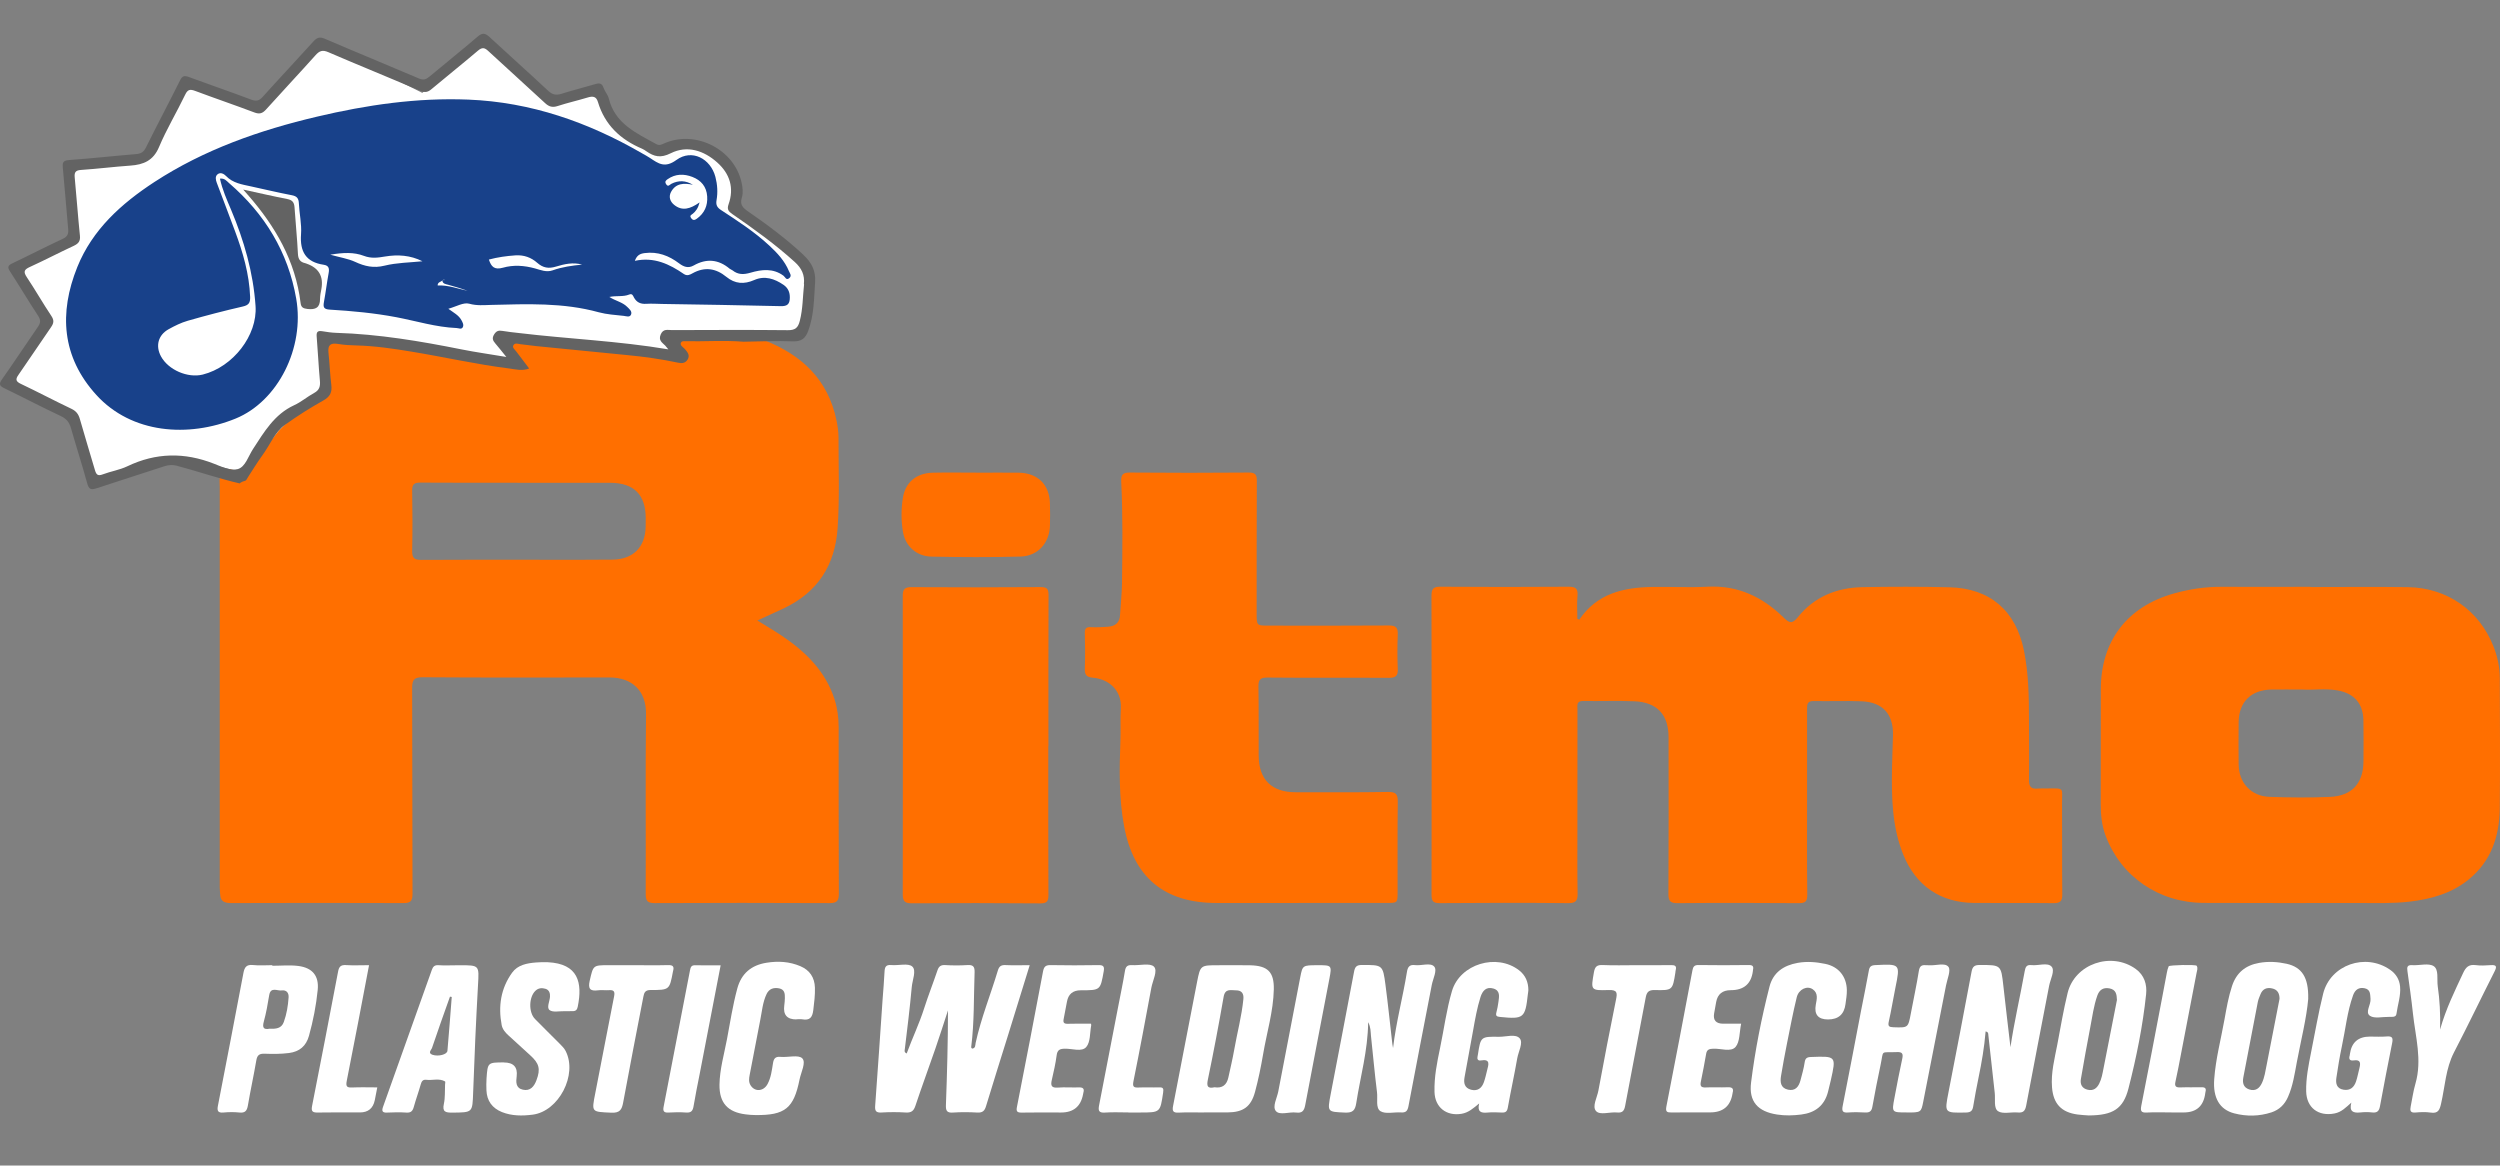
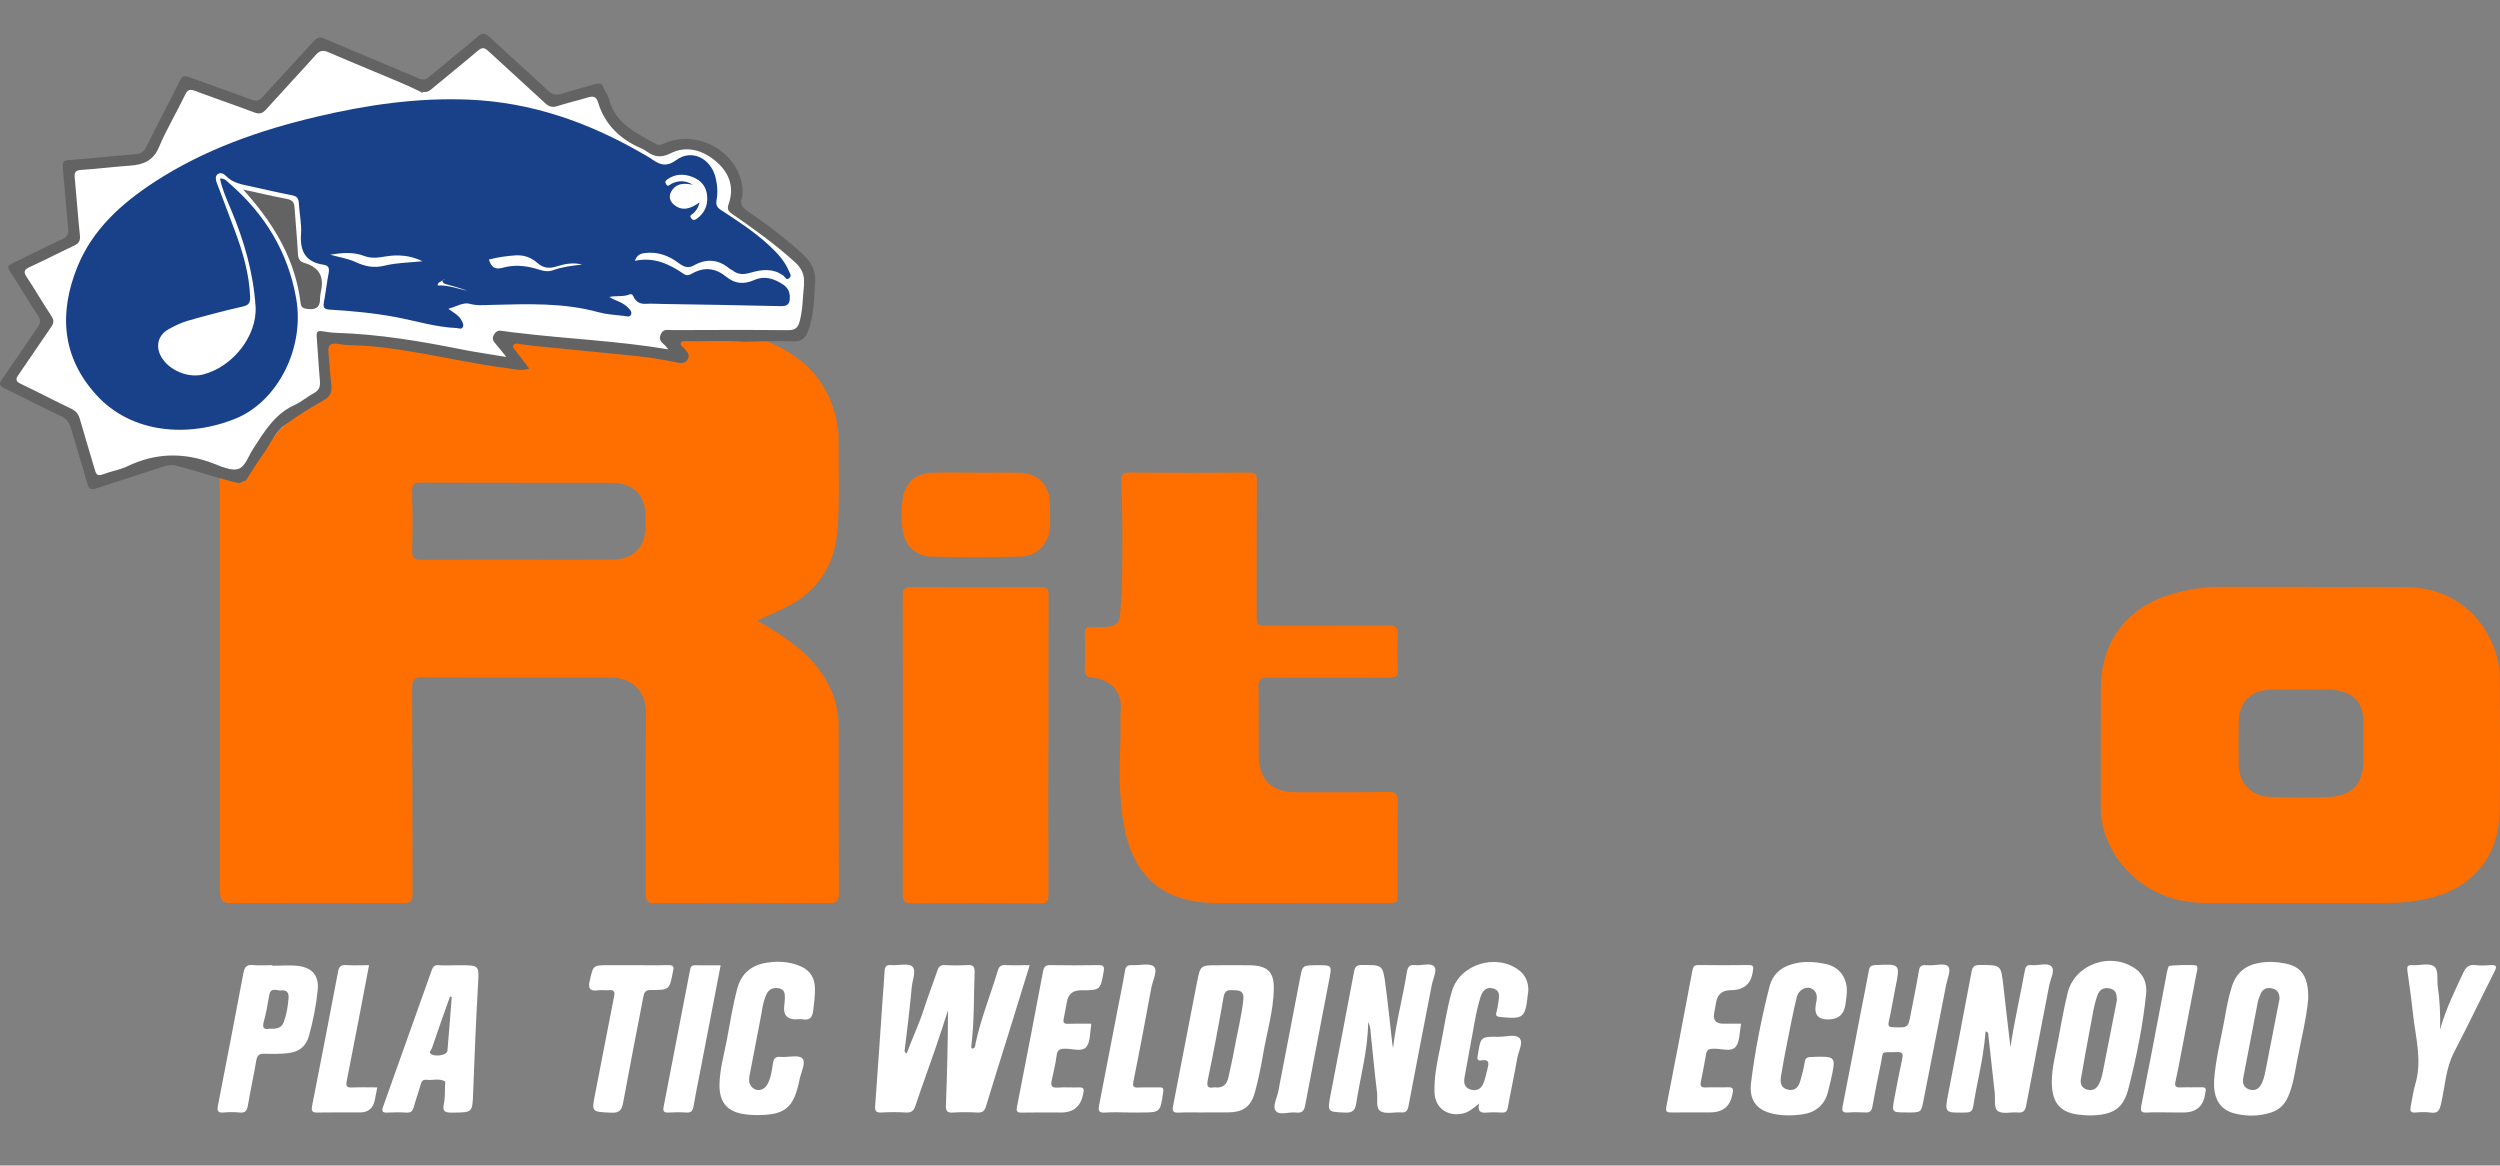
<svg xmlns="http://www.w3.org/2000/svg" fill="none" height="69" viewBox="0 0 148 69" width="148">
  <rect x="0" y="0" width="148" height="69" fill="#808080" stroke="none" />
  <path d="m42.978 19.597c.743.235 1.53.257 2.265.544 2.226.872 3.779 2.338 4.278 4.745.069.337.119.687.119 1.03-.003 1.783.069 3.566-.053 5.347-.15 2.197-1.181 3.804-3.197 4.756-.491.232-.984.453-1.555.715.513.318.976.588 1.419.883 1.419.95 2.603 2.095 3.147 3.771.175.541.244 1.096.247 1.656.003 3.285-.005 6.569.011 9.857 0 .431-.108.563-.554.563-3.449-.017-6.901-.017-10.35 0-.416 0-.532-.127-.529-.535.014-3.55-.022-7.099.019-10.649.017-1.394-.832-2.178-2.176-2.175-3.682.008-7.364.014-11.046-.011-.518-.003-.624.157-.624.64.019 4.06.003 8.123.022 12.184 0 .456-.141.547-.563.544-3.382-.014-6.768-.011-10.15 0-.385 0-.646-.069-.671-.494-.008-.141-.028-.284-.028-.431 0-7.908 0-15.816 0-23.722 0-.395-.116-.847.466-.98.072-.017.125-.146.177-.229.283-.428.543-.87.846-1.281.446-.607.724-1.361 1.35-1.813.724-.522 1.483-.999 2.26-1.435.402-.226.524-.486.471-.916-.078-.638-.1-1.284-.169-1.921-.05-.464.141-.58.574-.508.358.061.724.08 1.087.088 1.098.028 2.179.188 3.258.367 1.927.317 3.834.753 5.775.996.374.047.768.168 1.187 0-.275-.362-.527-.687-.771-1.016-.083-.113-.258-.224-.15-.378.097-.138.28-.055.421-.041.313.03.624.083.937.113 1.78.177 3.56.356 5.34.527 1.023.097 2.038.24 3.044.453.227.047.427.033.563-.193.141-.237.006-.408-.133-.577-.053-.063-.116-.119-.177-.171-.08-.069-.141-.152-.08-.257.044-.08.133-.077.219-.074 1.159.025 2.318-.064 3.477.03m-12.332 8.979c-1.921 0-3.845.005-5.767-.008-.366-.003-.491.105-.482.48.022 1.187.025 2.377 0 3.563-.008.408.116.535.532.533 2.321-.017 4.641-.008 6.959-.008 1.458 0 2.917.011 4.375-.008 1.223-.017 1.935-.743 1.957-1.954.003-.166.003-.331.003-.494 0-1.399-.699-2.098-2.11-2.101-1.821-.003-3.646 0-5.467 0" fill="#ff6f00" />
  <path d="m4.5 24.5-4-2 2.5-3.5-2-3 3-1.5.5-.5-.5-4 4.5-.5.5-.5 2-4 4.5 1.5 3.5-4 6 3 3.5-3 4 3.5 3-.5.5 1.5 1 1 2 1c1.2-.8 2.833-.333 3.5 0 1.2.8 1.167 2.667 1 3.5l4 3 .5 2-.5 2.5h-8l.5 1-10-1 .5 1.5-11.5-1.5v3l-2.5 2.5-2 2.5-4-1-5 1.5z" fill="#fff" />
  <path d="m47.567 15.09c-1.018-.952-2.132-1.78-3.277-2.57-.316-.218-.505-.403-.371-.828.086-.273.047-.588-.017-.883-.424-1.957-2.7-3.127-4.55-2.335-.164.069-.294.171-.499.058-1.181-.654-2.448-1.209-2.814-2.708-.053-.218-.233-.403-.305-.618-.089-.273-.238-.304-.485-.229-.665.199-1.342.362-2.005.574-.322.102-.538.061-.793-.177-1.145-1.074-2.321-2.117-3.471-3.183-.25-.229-.416-.271-.702-.025-.94.809-1.913 1.579-2.864 2.377-.2.168-.36.21-.613.102-1.855-.792-3.724-1.557-5.575-2.352-.302-.13-.466-.069-.668.157-.998 1.104-2.018 2.183-3.011 3.29-.213.237-.385.265-.679.155-1.223-.461-2.459-.883-3.688-1.336-.266-.099-.391-.069-.524.204-.66 1.33-1.358 2.639-2.016 3.969-.139.282-.305.367-.599.392-1.32.108-2.637.257-3.959.351-.355.025-.388.16-.363.45.114 1.215.208 2.432.319 3.646.025.273-.042.439-.324.569-1.004.467-1.988.977-2.989 1.452-.255.121-.294.221-.136.469.566.872 1.098 1.767 1.669 2.636.164.251.15.419-.014.654-.715 1.03-1.403 2.084-2.127 3.108-.208.295-.133.392.152.53 1.117.541 2.215 1.118 3.338 1.645.338.16.499.375.596.715.311 1.093.663 2.175.962 3.271.097.353.23.392.549.287 1.334-.444 2.678-.861 4.012-1.303.25-.083.48-.099.729-.036 1.07.281 2.656.811 3.737 1.049.072-.066.172-.119.319-.152.072-.017.125-.146.177-.229.283-.428.543-.869.846-1.281.446-.607.724-1.361 1.35-1.813.724-.522 1.483-.999 2.26-1.435.402-.226.524-.486.471-.916-.078-.638-.1-1.284-.169-1.921-.05-.464.141-.58.574-.508.358.061.724.08 1.087.088 1.098.028 2.179.188 3.258.367 1.927.317 3.834.753 5.775.996.374.047.768.166 1.187 0-.275-.362-.527-.687-.771-1.016-.083-.113-.258-.224-.15-.378.097-.138.28-.055.421-.041.313.03.624.083.937.113 1.78.177 3.56.356 5.34.527 1.023.097 2.038.24 3.044.453.227.05.427.033.563-.193.141-.237.006-.408-.133-.577-.053-.064-.116-.119-.177-.171-.08-.069-.141-.152-.08-.257.044-.08.133-.077.219-.074 1.159.025 2.318-.064 3.477.03.979-.014 1.957-.061 2.93-.022.516.019.746-.193.904-.629.344-.933.338-1.905.405-2.876.047-.679-.216-1.168-.69-1.609m.036 1.739c-.08.721-.069 1.446-.252 2.159-.1.395-.255.56-.704.555-2.29-.025-4.58-.011-6.867-.005-.244 0-.516-.097-.665.259-.147.351.086.478.266.657.044.044.083.097.186.224-2.991-.502-5.928-.616-8.839-.966-.33-.039-.66-.069-.987-.127-.225-.039-.36.003-.488.212-.133.218-.08.356.064.522.194.224.374.458.66.809-.97-.163-1.808-.279-2.634-.444-2.456-.491-4.918-.908-7.43-.983-.28-.008-.563-.052-.84-.097-.272-.044-.347.052-.324.317.072.872.111 1.747.191 2.617.03.331-.03.555-.344.723-.407.221-.765.535-1.184.726-1.173.541-1.774 1.584-2.434 2.595-.277.422-.449 1.057-.898 1.184-.41.116-.962-.141-1.417-.32-1.738-.682-3.43-.657-5.124.155-.457.218-.981.298-1.461.48-.288.11-.377.008-.452-.243-.294-1.013-.61-2.021-.896-3.036-.083-.29-.219-.472-.505-.607-1.001-.475-1.982-.996-2.983-1.471-.311-.146-.333-.273-.144-.541.652-.936 1.281-1.888 1.93-2.824.158-.229.186-.4.017-.654-.505-.756-.954-1.546-1.458-2.302-.219-.329-.15-.45.189-.605.873-.398 1.724-.845 2.595-1.25.274-.13.396-.273.363-.596-.119-1.143-.197-2.291-.308-3.437-.03-.304.033-.436.372-.458.976-.066 1.946-.188 2.922-.257.782-.055 1.359-.295 1.697-1.101.446-1.06 1.048-2.056 1.547-3.097.152-.32.297-.334.599-.221 1.162.436 2.337.834 3.496 1.272.299.113.477.063.685-.166.973-1.082 1.971-2.142 2.942-3.227.23-.257.41-.323.754-.174 1.808.781 3.635 1.518 5.445 2.288.269.113.441.086.657-.097.912-.767 1.847-1.507 2.753-2.28.247-.21.391-.188.61.017 1.117 1.035 2.251 2.051 3.366 3.086.233.218.441.273.751.171.58-.19 1.181-.323 1.766-.502.299-.091.51-.077.61.262.405 1.355 1.331 2.228 2.614 2.769.091.039.175.097.255.152.46.317.837.42 1.444.116.965-.483 1.955-.168 2.753.549.743.665 1.009 1.504.671 2.465-.108.306-.014.425.222.588 1.281.883 2.542 1.791 3.699 2.84.399.362.596.762.535 1.306" fill="#636363" />
  <g fill="#fff">
    <path d="m53.675 62.37c.33-.903.746-1.766 1.037-2.683.241-.754.532-1.491.785-2.239.08-.24.202-.331.463-.315.43.025.862.028 1.292 0 .338-.022.455.064.444.425-.053 1.48-.014 2.962-.202 4.436-.003.025.03.052.05.083.216-.014.189-.204.213-.331.319-1.466.884-2.854 1.314-4.284.072-.243.183-.342.449-.329.463.022.926.005 1.439.005-.441 1.424-.865 2.804-1.295 4.187-.43 1.386-.871 2.766-1.289 4.154-.083.279-.202.4-.513.384-.48-.028-.962-.033-1.442 0-.369.028-.435-.116-.421-.447.069-1.861.119-3.724.122-5.601-.247.751-.485 1.507-.743 2.252-.391 1.137-.81 2.266-1.189 3.406-.103.304-.25.406-.568.387-.48-.03-.962-.028-1.442 0-.319.017-.391-.094-.369-.395.155-2.103.297-4.207.441-6.313.039-.544.089-1.085.114-1.629.014-.271.075-.422.399-.392.424.039 1.001-.13 1.242.086.261.232.005.803-.03 1.22-.111 1.226-.261 2.446-.41 3.666-.014.108-.047.185.111.262" />
    <path d="m119.018 62.006c.221-1.51.574-3.003.845-4.513.045-.246.106-.389.394-.359.41.047.956-.174 1.195.088.216.237-.067.743-.142 1.129-.451 2.363-.917 4.723-1.358 7.088-.061.323-.172.45-.507.42-.394-.036-.882.108-1.162-.077-.266-.177-.153-.701-.194-1.074-.128-1.146-.252-2.294-.38-3.439-.008-.072.014-.168-.161-.21-.075.933-.233 1.844-.421 2.749-.119.563-.219 1.132-.316 1.7-.042.248-.144.348-.422.353-1.286.025-1.278.036-1.039-1.195.463-2.379.923-4.759 1.366-7.141.059-.309.175-.398.483-.398 1.267 0 1.261-.011 1.4 1.242.133 1.212.28 2.421.421 3.63" />
    <path d="m82.47 62.031c.18-1.526.579-2.995.821-4.491.044-.279.141-.447.471-.406.391.05.918-.166 1.142.086.194.218-.069.712-.141 1.082-.46 2.393-.931 4.784-1.381 7.179-.055.29-.152.395-.444.375-.413-.028-.915.113-1.214-.074-.297-.188-.155-.734-.205-1.123-.139-1.112-.238-2.228-.358-3.343-.025-.243-.005-.497-.166-.803-.017 1.684-.463 3.227-.707 4.803-.064.403-.197.569-.654.549-1.059-.047-1.062-.019-.857-1.093.46-2.413.931-4.822 1.381-7.235.055-.293.139-.411.466-.411 1.223 0 1.239-.019 1.397 1.184.152 1.159.272 2.324.405 3.486.008.077.025.152.039.229" />
    <path d="m71.272 65.859c-.499 0-.995-.019-1.492.008-.336.019-.394-.099-.333-.4.477-2.443.94-4.888 1.419-7.331.194-.997.208-.994 1.256-.994.629 0 1.262-.011 1.891.003 1.04.025 1.417.397 1.397 1.424-.028 1.311-.419 2.567-.635 3.85-.128.745-.28 1.491-.477 2.222-.241.889-.707 1.206-1.63 1.214-.466.003-.929 0-1.395 0zm.624-1.493c.471.074.729-.143.824-.582.119-.546.249-1.09.346-1.64.175-1.002.444-1.987.543-3.003.03-.317-.097-.516-.438-.513-.305 0-.643-.127-.732.384-.285 1.634-.593 3.265-.931 4.891-.086.408-.022.552.391.464" />
    <path d="m112.86 65.856c-.865 0-.871 0-.71-.85.147-.778.294-1.554.463-2.327.064-.301.006-.411-.327-.395-1.004.044-.757-.163-.957.765-.174.823-.338 1.648-.485 2.473-.047.268-.169.353-.432.337-.33-.019-.666-.025-.996 0-.324.025-.393-.072-.329-.389.374-1.874.726-3.754 1.086-5.628.153-.792.322-1.582.461-2.377.041-.246.141-.32.385-.331 1.483-.072 1.478-.08 1.187 1.35-.136.662-.239 1.33-.389 1.99-.066.287.02.331.28.34.866.028.863.036 1.024-.814.158-.842.341-1.681.476-2.526.048-.287.17-.359.419-.334.067.005.133 0 .2.003.391.03.923-.171 1.131.094.158.202-.067.715-.139 1.085-.446 2.296-.898 4.59-1.35 6.887-.128.654-.133.651-.998.651" />
    <path d="m136.648 59.124c-.1 1.157-.43 2.451-.676 3.759-.131.696-.231 1.397-.522 2.054-.197.45-.515.762-.981.916-.727.237-1.472.248-2.202.058-.87-.226-1.267-.919-1.186-2.018.086-1.201.399-2.368.61-3.55.119-.662.233-1.331.446-1.974.258-.781.793-1.223 1.603-1.366.549-.097 1.092-.066 1.627.052.904.202 1.306.806 1.278 2.065m-1.697.022c.003-.323-.108-.558-.443-.629-.313-.069-.557.03-.682.342-.061.152-.13.306-.161.464-.291 1.485-.574 2.973-.857 4.461-.061.317-.002.599.35.715.371.121.604-.066.751-.381.153-.331.205-.693.275-1.049.255-1.308.51-2.617.765-3.925" />
    <path d="m123.676 66.036c-.231-.019-.463-.025-.691-.058-.956-.13-1.428-.638-1.505-1.601-.07-.87.152-1.7.313-2.542.194-1.018.363-2.043.61-3.05.419-1.72 2.581-2.47 4.034-1.421.507.367.674.919.613 1.49-.197 1.885-.574 3.743-1.043 5.576-.31 1.226-.937 1.593-2.331 1.604m1.646-6.843c-.011-.326-.052-.605-.443-.679-.374-.069-.602.091-.721.436-.214.61-.294 1.248-.416 1.877-.194 1.016-.38 2.037-.554 3.056-.053.312.069.555.407.632.327.077.538-.083.677-.361.144-.282.194-.591.255-.897.263-1.355.532-2.711.798-4.066" />
    <path d="m87.566 65.326c-.341.279-.627.541-1.04.61-.901.152-1.578-.381-1.603-1.289-.025-.881.147-1.739.327-2.595.236-1.129.38-2.277.707-3.384.474-1.598 2.645-2.258 3.976-1.223.38.295.543.696.546 1.168 0 .083-.022.163-.03.246-.155 1.413-.244 1.485-1.647 1.344-.194-.019-.269-.061-.216-.265.056-.207.094-.419.122-.629.042-.312.114-.665-.297-.787-.424-.127-.646.13-.765.502-.205.646-.319 1.311-.438 1.976-.166.925-.338 1.847-.507 2.771-.064.348 0 .638.383.74.391.102.638-.094.762-.447.083-.232.133-.475.194-.715.078-.317.213-.673-.374-.571-.177.03-.233-.083-.194-.246.008-.033.014-.064.019-.097.164-1.063.166-1.074 1.253-1.057.421.005.987-.193 1.228.099.213.259-.083.776-.152 1.179-.169.974-.385 1.94-.557 2.912-.042.235-.133.304-.352.295-.283-.011-.566-.028-.846 0-.388.039-.621-.039-.499-.535" />
-     <path d="m139.204 65.271c-.319.281-.582.566-1.001.646-.959.185-1.655-.34-1.677-1.306-.017-.778.136-1.54.288-2.302.236-1.162.43-2.335.718-3.486.427-1.709 2.507-2.429 3.965-1.411.344.24.549.569.588.988.05.552-.141 1.077-.214 1.615-.019.141-.116.185-.249.182-.067 0-.133.005-.2.003-.38-.008-.851.116-1.117-.061-.313-.207.061-.651.03-1.005-.024-.273.003-.549-.341-.627-.349-.077-.573.086-.69.408-.352.986-.449 2.023-.668 3.039-.13.613-.23 1.231-.322 1.849-.05.334.011.643.427.709.4.064.627-.154.741-.502.083-.248.127-.511.194-.765.072-.287.094-.533-.336-.469-.227.033-.305-.072-.238-.287.008-.03.008-.066.014-.099.098-.683.493-1.024 1.186-1.024.333 0 .666.022.996-.008.349-.03.374.113.316.4-.25 1.245-.491 2.49-.721 3.74-.053.284-.172.392-.463.359-.23-.028-.466-.025-.696 0-.433.047-.674-.058-.533-.588" />
    <path d="m26.995 57.142h.2c1.198 0 1.17-.005 1.103 1.173-.119 2.12-.213 4.242-.288 6.365-.044 1.187-.019 1.176-1.225 1.187-.399.003-.616-.033-.507-.524.08-.364.05-.753.069-1.134.003-.064.028-.171 0-.188-.352-.204-.74-.05-1.112-.097-.211-.025-.28.099-.33.282-.125.444-.286.878-.408 1.322-.067.243-.169.356-.438.337-.38-.025-.762-.019-1.142 0-.31.017-.322-.119-.236-.356.962-2.697 1.924-5.394 2.884-8.093.067-.191.161-.293.394-.276.346.025.696.005 1.042.005m-.258 1.874c-.036-.006-.069-.011-.105-.017-.36 1.016-.726 2.029-1.067 3.047-.036.105-.263.293.033.395.344.116.865-.014.884-.237.094-1.063.172-2.125.255-3.188z" />
    <path d="m47.146 60.35c-.551.002-.79-.271-.718-.817.019-.146.033-.295.036-.444.006-.257-.011-.511-.336-.577-.324-.064-.596.019-.746.334-.23.483-.272 1.016-.374 1.532-.211 1.085-.421 2.167-.627 3.252-.039.21-.072.422.055.624.249.395.762.364 1.001-.075.208-.384.255-.817.324-1.239.044-.265.133-.403.444-.373.444.041 1.067-.141 1.289.086.238.243-.075.823-.161 1.253-.341 1.706-.86 2.123-2.603 2.106-.197 0-.397-.017-.593-.042-1.059-.132-1.558-.682-1.544-1.756.014-.911.272-1.789.441-2.68.189-1.005.344-2.015.61-3.003.241-.9.832-1.394 1.738-1.537.685-.11 1.356-.069 1.999.204.557.237.843.668.862 1.272.014.447-.044.886-.097 1.328-.053.436-.208.624-.651.546-.114-.019-.233-.003-.347-.003" />
    <path d="m108.224 60.352c-.591 0-.834-.292-.729-.875.061-.329.153-.676-.175-.908-.332-.237-.834-.014-.953.469-.228.927-.402 1.869-.591 2.804-.122.613-.236 1.231-.338 1.847-.061.367-.033.723.416.82.432.094.637-.182.734-.552.092-.351.195-.701.247-1.057.036-.248.125-.317.375-.326 1.497-.055 1.497-.061 1.172 1.386-.05.224-.105.45-.163.673-.211.817-.757 1.242-1.583 1.347-.48.061-.957.075-1.434 0-1.137-.174-1.68-.767-1.539-1.893.239-1.913.613-3.806 1.09-5.675.216-.842.832-1.261 1.675-1.411.551-.097 1.095-.05 1.63.061.782.16 1.259.745 1.275 1.548.006.279-.044.558-.08.834-.078.604-.421.906-1.029.908z" />
-     <path d="m29.826 62.898c.571 0 .825.271.762.811-.042.34-.069.701.363.8.444.102.671-.196.807-.558.255-.673.161-1.002-.38-1.488-.43-.386-.851-.784-1.281-1.17-.189-.171-.355-.37-.399-.613-.211-1.112-.05-2.172.621-3.1.33-.458.879-.56 1.419-.602.23-.017.463-.025.693-.014 1.794.088 2.068 1.195 1.769 2.642-.036.177-.119.257-.299.254-.166-.003-.333.008-.496.003-.297-.008-.671.083-.868-.064-.191-.141.003-.513.022-.784.014-.202-.036-.409-.266-.478-.213-.063-.421-.052-.599.121-.388.375-.41 1.272-.022 1.667.485.497.984.98 1.472 1.474.128.127.261.262.341.419.721 1.405-.405 3.577-1.957 3.771-.61.077-1.228.08-1.813-.154-.574-.232-.893-.662-.918-1.289-.008-.229-.011-.464.005-.693.067-.958.069-.955 1.029-.958" />
    <path d="m16.119 57.173c.513 0 1.031-.052 1.536.011.846.108 1.237.588 1.153 1.421-.091.916-.269 1.822-.516 2.713-.169.605-.557.941-1.189 1.021-.48.061-.959.058-1.436.041-.299-.011-.438.074-.491.384-.152.891-.347 1.778-.499 2.669-.053.312-.155.467-.505.428-.311-.033-.629-.03-.943 0-.349.033-.383-.124-.327-.406.507-2.617 1.015-5.233 1.508-7.85.064-.342.177-.516.568-.475.377.041.76.008 1.142.008v.03m-.161 3.732c.369.014.702-.005.843-.398.169-.467.249-.955.283-1.449.022-.287-.136-.458-.413-.42-.261.036-.654-.237-.738.295-.083.519-.177 1.041-.316 1.549-.105.378.003.488.341.422z" />
    <path d="m64.591 60.606c.005.066.011.083.008.097-.083.436-.039.983-.291 1.278-.266.312-.837.091-1.27.102-.299.005-.444.072-.485.395-.064.488-.175.972-.286 1.455-.075.32-.033.483.358.453.41-.033.829.003 1.242-.011.247-.008.338.072.269.312-.008.03-.014.064-.019.097-.135.718-.568 1.077-1.298 1.077-.779 0-1.558-.011-2.337.005-.285.005-.33-.086-.277-.345.524-2.666 1.04-5.336 1.542-8.008.055-.287.152-.381.444-.378.945.017 1.891.017 2.836 0 .294-.005.363.08.313.367-.2 1.123-.191 1.123-1.356 1.123-.468 0-.741.226-.821.679-.061.34-.125.682-.194 1.018-.042.207.008.295.244.287.46-.017.923-.005 1.381-.005" />
    <path d="m103.076 60.606c-.108.508-.07 1.077-.333 1.375-.28.318-.871.08-1.322.102-.228.011-.372.044-.416.298-.095.552-.2 1.101-.314 1.651-.052.254.003.359.289.345.429-.022.862.008 1.292-.011.263-.011.377.061.299.331-.005.017-.005.033-.008.05-.12.738-.561 1.107-1.323 1.107s-1.525-.005-2.287.005c-.272.003-.363-.039-.302-.359.529-2.683 1.034-5.369 1.541-8.055.039-.207.106-.317.347-.315.995.011 1.988.017 2.983 0 .277-.006.299.11.252.32-.002.017-.005.033-.005.05-.1.745-.535 1.118-1.306 1.118-.49 0-.778.233-.865.698-.042.226-.08.455-.122.682-.068.401.111.603.538.605h1.059" />
    <path d="m144.453 60.949c.352-1.25.873-2.288 1.361-3.34.158-.342.33-.527.735-.475.294.039.596.025.892.003.364-.028.383.086.233.381-.804 1.587-1.572 3.194-2.392 4.772-.499.963-.535 2.029-.771 3.05-.086.378-.18.594-.624.524-.291-.044-.596-.028-.893-.003-.305.028-.33-.119-.282-.353.094-.453.152-.914.282-1.355.408-1.408-.002-2.78-.149-4.162-.089-.836-.208-1.667-.325-2.501-.033-.237-.016-.373.286-.353.43.028.956-.138 1.264.055.319.202.186.778.244 1.192.114.803.164 1.609.139 2.564z" />
-     <path d="m96.835 57.139c.696 0 1.392.008 2.088-.005.238-.005.347.052.277.304-.014.047-.011.099-.019.146-.164 1.032-.166 1.052-1.217 1.027-.363-.008-.477.119-.538.444-.399 2.136-.818 4.27-1.217 6.409-.055.298-.161.428-.48.395-.427-.044-1.006.177-1.242-.083-.247-.271.064-.803.139-1.217.33-1.797.679-3.591 1.042-5.383.078-.386.091-.582-.427-.566-1.084.036-1.065.008-.882-1.043.061-.356.189-.453.538-.436.646.03 1.292.008 1.938.008z" />
    <path d="m37.473 57.139c.696 0 1.392.014 2.088-.005.28-.008.355.091.288.34-.005.017-.008.033-.011.047-.202 1.074-.202 1.09-1.32 1.087-.324 0-.385.157-.43.395-.402 2.084-.812 4.168-1.195 6.258-.078.428-.194.635-.707.61-1.181-.055-1.17-.014-.943-1.167.377-1.905.732-3.815 1.112-5.719.058-.295-.017-.389-.308-.367-.213.017-.435-.022-.646.008-.469.063-.596-.094-.491-.56.211-.922.189-.927 1.123-.927h1.442z" />
    <path d="m128.544 65.856c-.48 0-.962-.022-1.442.006-.352.022-.399-.091-.335-.414.424-2.134.829-4.27 1.236-6.407.095-.486.181-.972.275-1.458.025-.13.055-.262.108-.378.039-.08 1.603-.11 1.655-.033.089.135.022.284-.003.422-.305 1.604-.612 3.205-.923 4.806-.105.549-.208 1.099-.33 1.645-.061.273.039.34.297.329.413-.017.829.005 1.242-.008.227-.008.299.072.238.284-.005.017-.005.033-.008.05-.092.767-.514 1.153-1.264 1.157-.25 0-.496 0-.746 0z" />
    <path d="m66.8 65.856c-.463 0-.929-.025-1.392.008-.374.025-.399-.133-.341-.433.38-1.94.751-3.881 1.126-5.821.136-.712.288-1.421.405-2.134.044-.271.158-.356.421-.34.444.028 1.056-.141 1.292.086.244.24-.069.817-.15 1.248-.344 1.847-.685 3.693-1.059 5.532-.069.342.014.392.316.378.396-.019.796.005 1.192-.008.255-.011.283.069.247.315-.175 1.173-.164 1.173-1.364 1.173-.233 0-.463 0-.696 0" />
    <path d="m22.335 64.374c-.058.301-.1.527-.147.753-.1.486-.392.729-.876.729-.829 0-1.658-.011-2.484.006-.297.005-.421-.044-.355-.378.521-2.65 1.037-5.3 1.539-7.952.055-.301.155-.417.469-.398.444.028.89.005 1.367.005-.441 2.31-.865 4.574-1.317 6.832-.069.345-.005.425.33.408.477-.022.957-.005 1.478-.005" />
    <path d="m42.663 57.142c-.424 2.194-.837 4.342-1.253 6.492-.119.613-.249 1.226-.349 1.841-.044.273-.133.409-.438.387-.346-.025-.696-.022-1.042 0-.266.017-.347-.069-.297-.331.527-2.697 1.048-5.394 1.564-8.09.036-.185.078-.304.299-.298.493.011.99.003 1.517.003" />
    <path d="m78.004 57.14c.835 0 .848 0 .696.803-.474 2.493-.962 4.982-1.431 7.478-.064.334-.175.488-.538.442-.407-.052-.965.177-1.195-.083-.23-.262.064-.773.139-1.17.427-2.25.862-4.499 1.298-6.749.139-.72.144-.718 1.029-.72" />
  </g>
  <path d="m37.592 15.44c1.131-.243 2.041.196 2.897.784.2.135.377.028.507-.044.726-.403 1.383-.298 2.005.21.51.417 1.045.453 1.65.188.621-.273 1.2-.08 1.733.284.263.182.38.433.374.762-.006.375-.141.511-.541.5-2.337-.058-4.677-.091-7.014-.13-.316-.005-.632-.028-.945-.008-.333.022-.571-.083-.732-.381-.053-.099-.089-.246-.285-.166-.355.144-.746.052-1.167.141.36.235.768.301 1.048.58.125.127.311.265.238.456-.075.196-.294.097-.441.083-.494-.055-.998-.083-1.472-.212-2.099-.58-4.236-.489-6.377-.436-.427.011-.843.055-1.295-.072-.333-.094-.773.174-1.234.301.313.229.613.378.774.673.075.135.155.282.08.42-.078.146-.241.052-.363.047-1.217-.05-2.376-.414-3.563-.64-1.303-.248-2.626-.37-3.948-.45-.358-.022-.399-.146-.344-.45.105-.569.172-1.143.277-1.709.05-.271.017-.45-.291-.497-1.056-.155-1.417-.781-1.342-1.808.044-.602-.1-1.214-.128-1.825-.014-.295-.111-.425-.413-.483-.812-.155-1.616-.348-2.426-.524-.529-.116-1.067-.191-1.475-.616-.119-.124-.322-.237-.493-.105-.164.127-.116.337-.053.508.358.958.729 1.91 1.081 2.868.466 1.256.843 2.534.893 3.886.011.34-.072.486-.427.569-1.095.251-2.185.535-3.266.845-.394.113-.771.301-1.131.5-.624.345-.79.991-.452 1.612.435.798 1.58 1.295 2.47 1.074 1.799-.45 3.244-2.327 3.127-4.055-.136-1.996-.682-3.884-1.456-5.719-.247-.585-.51-1.168-.651-1.825.283-.036.405.149.541.265 2.115 1.822 3.493 4.085 3.973 6.84.507 2.906-1.076 6.072-3.588 7.099-2.797 1.14-6.152.897-8.243-1.397-2.052-2.255-2.221-4.855-1.128-7.574.893-2.214 2.601-3.751 4.561-5.032 2.95-1.924 6.224-3.067 9.626-3.87 2.944-.696 5.922-1.132 8.961-1.01 3.712.149 7.1 1.339 10.286 3.18.158.091.319.174.471.276.499.334.879.616 1.564.116.909-.662 2.018-.088 2.307 1.005.119.456.147.922.067 1.375-.053.304.05.447.28.596.984.643 1.971 1.284 2.836 2.087.474.439.92.911 1.17 1.521.047.116.18.262.033.4-.191.179-.255-.055-.352-.127-.616-.458-1.295-.375-1.955-.182-.402.116-.732.127-1.062-.135-.05-.041-.122-.058-.172-.099-.665-.56-1.378-.621-2.132-.193-.322.182-.593.08-.865-.127-.602-.456-1.262-.707-2.038-.607-.28.036-.458.13-.579.456m-11.389 1.148c-.075.113-.288.097-.286.312.618-.028 1.187.191 1.772.32-.377-.141-.765-.254-1.151-.362-.152-.044-.336-.05-.344-.271.014 0 .033 0 .042-.008.025-.022.08.058.08-.028-.039.011-.078.022-.117.033m15.224-4.596c-.091.348-.225.519-.399.665-.086.072-.213.102-.1.259.108.152.208.127.333.039.455-.326.654-.77.616-1.325-.039-.577-.358-.95-.876-1.151-.502-.193-1.006-.188-1.467.135-.094.066-.183.138-.094.284.122.207.216.039.316-.011.43-.218.851-.202 1.275.058-.527-.113-1.015-.102-1.298.431-.147.281-.05.563.186.754.477.389.951.248 1.506-.141m-16.408 3.481c-.707-.356-1.453-.406-2.212-.279-.421.072-.815.127-1.25-.039-.591-.226-1.225-.199-1.993-.069.582.163 1.056.232 1.475.425.571.265 1.095.384 1.741.224.724-.179 1.492-.182 2.24-.26m9.457.199c-.532-.155-1.051-.036-1.55.116-.435.133-.765.08-1.115-.229-.349-.309-.782-.469-1.281-.436-.529.036-1.051.108-1.575.248.136.417.319.627.829.483.621-.177 1.264-.135 1.907.044.324.091.671.24 1.034.113.566-.202 1.156-.284 1.749-.34z" fill="#18418a" />
  <path d="m14.4 11.223c.962.21 1.783.4 2.609.56.299.058.407.199.427.489.061.922.158 1.841.202 2.763.017.32.139.483.435.546.033.006.064.022.094.033.708.252.994.75.86 1.493-.036.193-.08.392-.08.588 0 .516-.258.651-.743.596-.266-.03-.38-.099-.41-.362-.302-2.484-1.5-4.541-3.119-6.39-.064-.072-.125-.143-.272-.312" fill="#636363" />
-   <path d="m93.494 36.686c1.034-1.543 2.598-1.907 4.3-1.938 1.095-.019 2.193.044 3.283-.014 1.805-.097 3.263.602 4.505 1.819.341.334.513.406.854-.019.973-1.214 2.309-1.747 3.84-1.775 1.708-.03 3.418-.033 5.126.008 2.421.058 3.945 1.397 4.42 3.762.271 1.355.293 2.722.293 4.091 0 1.19.017 2.377 0 3.566-.005.398.147.538.527.497.164-.017.333-.003.497-.006 1.128-.008.926-.074.934.905.014 1.783-.006 3.566.014 5.349.005.403-.1.541-.524.535-1.558-.022-3.119 0-4.678-.011-2.015-.014-3.476-1.021-4.219-2.879-.655-1.634-.688-3.348-.66-5.071.011-.66.044-1.319.058-1.979.031-1.25-.607-1.96-1.863-2.01-.945-.036-1.891.005-2.836-.014-.375-.008-.388.196-.386.472.003 1.783 0 3.566 0 5.349 0 1.883-.011 3.765.011 5.647.006.398-.116.5-.504.497-2.39-.017-4.777-.022-7.167 0-.452.006-.552-.135-.549-.56.017-3.089.011-6.175.008-9.263 0-1.333-.676-2.07-2.016-2.128-1.009-.044-2.024 0-3.036-.017-.416-.008-.341.262-.341.5 0 2.379-.003 4.756-.003 7.133 0 1.256-.011 2.509.011 3.765.008.411-.086.571-.546.569-2.537-.025-5.076-.022-7.613 0-.41.003-.488-.133-.488-.505.011-5.896.011-11.789-.003-17.685 0-.442.122-.547.554-.541 2.52.019 5.043.017 7.563 0 .407 0 .566.099.527.53-.042.456-.008.916-.008 1.375.039.017.078.03.117.047" fill="#ff6f00" />
  <path d="m136.773 34.754c1.924 0 3.848-.022 5.772.005 2.321.036 4.223 1.369 5.068 3.506.239.602.372 1.231.374 1.883.006 2.559.025 5.117 0 7.676-.016 1.664-.499 3.16-1.854 4.253-1.012.817-2.216 1.151-3.488 1.3-.993.116-1.988.08-2.981.08-3.069.003-6.135.008-9.204-.006-2.662-.011-4.899-1.554-5.806-3.972-.222-.596-.291-1.212-.291-1.847.005-2.277 0-4.557.005-6.834.006-2.86 1.559-4.891 4.334-5.667.912-.254 1.844-.398 2.797-.392 1.758.008 3.516 0 5.274 0v.005zm-.449 6.067c-.707 0-1.287-.008-1.866 0-1.198.022-1.916.74-1.93 1.924-.008.842-.011 1.684 0 2.526.017 1.077.737 1.863 1.819 1.902 1.192.044 2.39.055 3.582.003 1.314-.058 1.979-.806 1.988-2.106.005-.809.011-1.617-.003-2.426-.017-.991-.543-1.598-1.531-1.772-.723-.127-1.455-.014-2.057-.05" fill="#ff6f00" />
  <path d="m76.856 53.457c-1.608 0-3.219 0-4.827 0-3.108 0-4.921-1.51-5.484-4.557-.308-1.667-.28-3.348-.216-5.032.025-.643-.014-1.289.025-1.932.067-1.087-.743-1.739-1.639-1.813-.43-.036-.507-.196-.493-.574.028-.693.017-1.386 0-2.081-.005-.26.08-.351.341-.34.347.014.696.003 1.042-.025.413-.033.676-.237.701-.682.036-.627.108-1.25.117-1.877.025-2.015.053-4.03-.047-6.042-.019-.419.111-.53.524-.527 2.337.019 4.677.022 7.017 0 .416-.003.491.138.488.508-.014 2.608-.008 5.217-.011 7.825 0 .731 0.0.729.71.729 2.373 0 4.744.011 7.117-.008.424-.003.543.133.527.535-.028.676-.028 1.355 0 2.031.019.411-.116.535-.529.533-2.39-.017-4.777.008-7.167-.017-.457-.005-.56.133-.552.558.025 1.353.003 2.708.014 4.06.008 1.424.765 2.172 2.185 2.172 1.824 0 3.649.014 5.473-.017.471-.008.582.135.577.588-.025 1.783-.008 3.566-.011 5.349 0 .635-.003.635-.66.632-1.741 0-3.482 0-5.226 0z" fill="#ff6f00" />
-   <path d="m62.059 44.161c0 2.937-.005 5.874.008 8.811 0 .37-.072.511-.485.508-2.537-.022-5.074-.022-7.608-.005-.421.003-.532-.135-.532-.538.011-5.89.008-11.781 0-17.674 0-.395.133-.505.518-.505 2.554.014 5.107.017 7.658-.003.402-.003.455.152.455.494-.011 2.97-.006 5.94-.006 8.91z" fill="#ff6f00" />
+   <path d="m62.059 44.161c0 2.937-.005 5.874.008 8.811 0 .37-.072.511-.485.508-2.537-.022-5.074-.022-7.608-.005-.421.003-.532-.135-.532-.538.011-5.89.008-11.781 0-17.674 0-.395.133-.505.518-.505 2.554.014 5.107.017 7.658-.003.402-.003.455.152.455.494-.011 2.97-.006 5.94-.006 8.91" fill="#ff6f00" />
  <path d="m57.817 27.983c.829 0 1.658-.011 2.487 0 1.131.017 1.824.701 1.852 1.822.011.444.014.892 0 1.336-.039 1.018-.721 1.78-1.744 1.808-1.755.047-3.515.039-5.271.003-.887-.019-1.55-.624-1.688-1.474-.108-.651-.105-1.322-.008-1.974.144-.955.801-1.499 1.788-1.521.862-.019 1.724-.003 2.587-.003z" fill="#ff6f00" />
</svg>